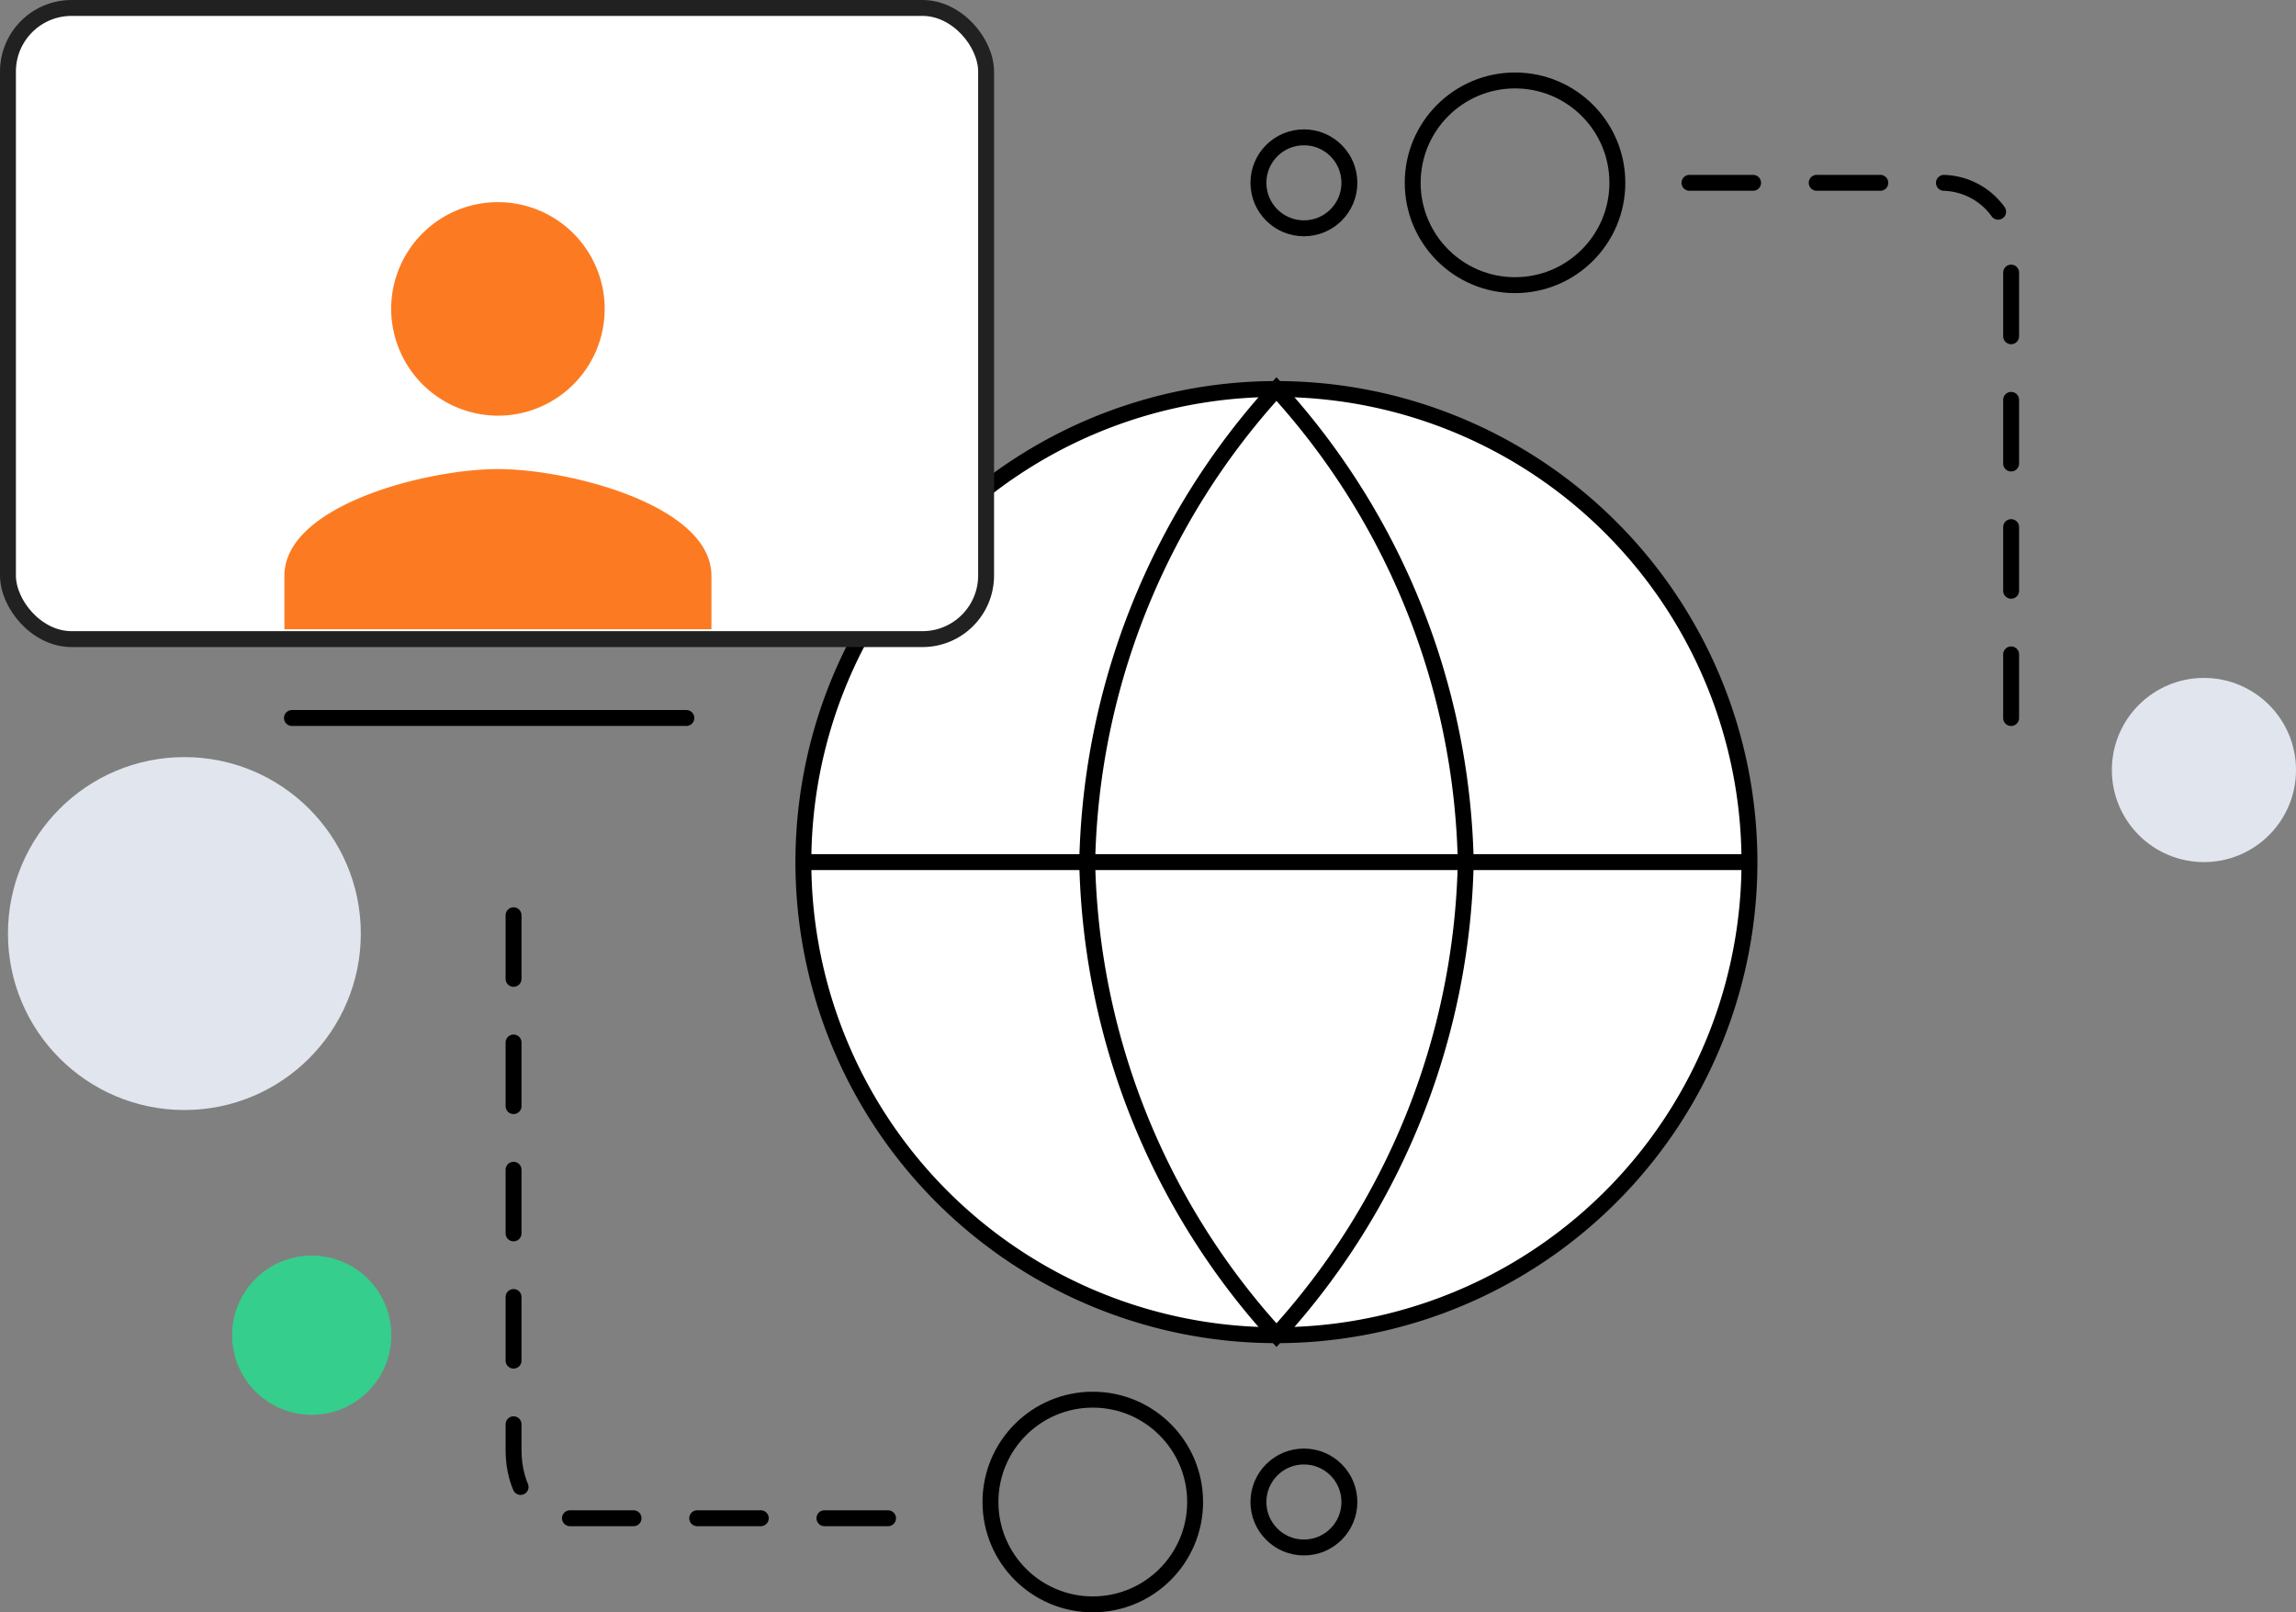
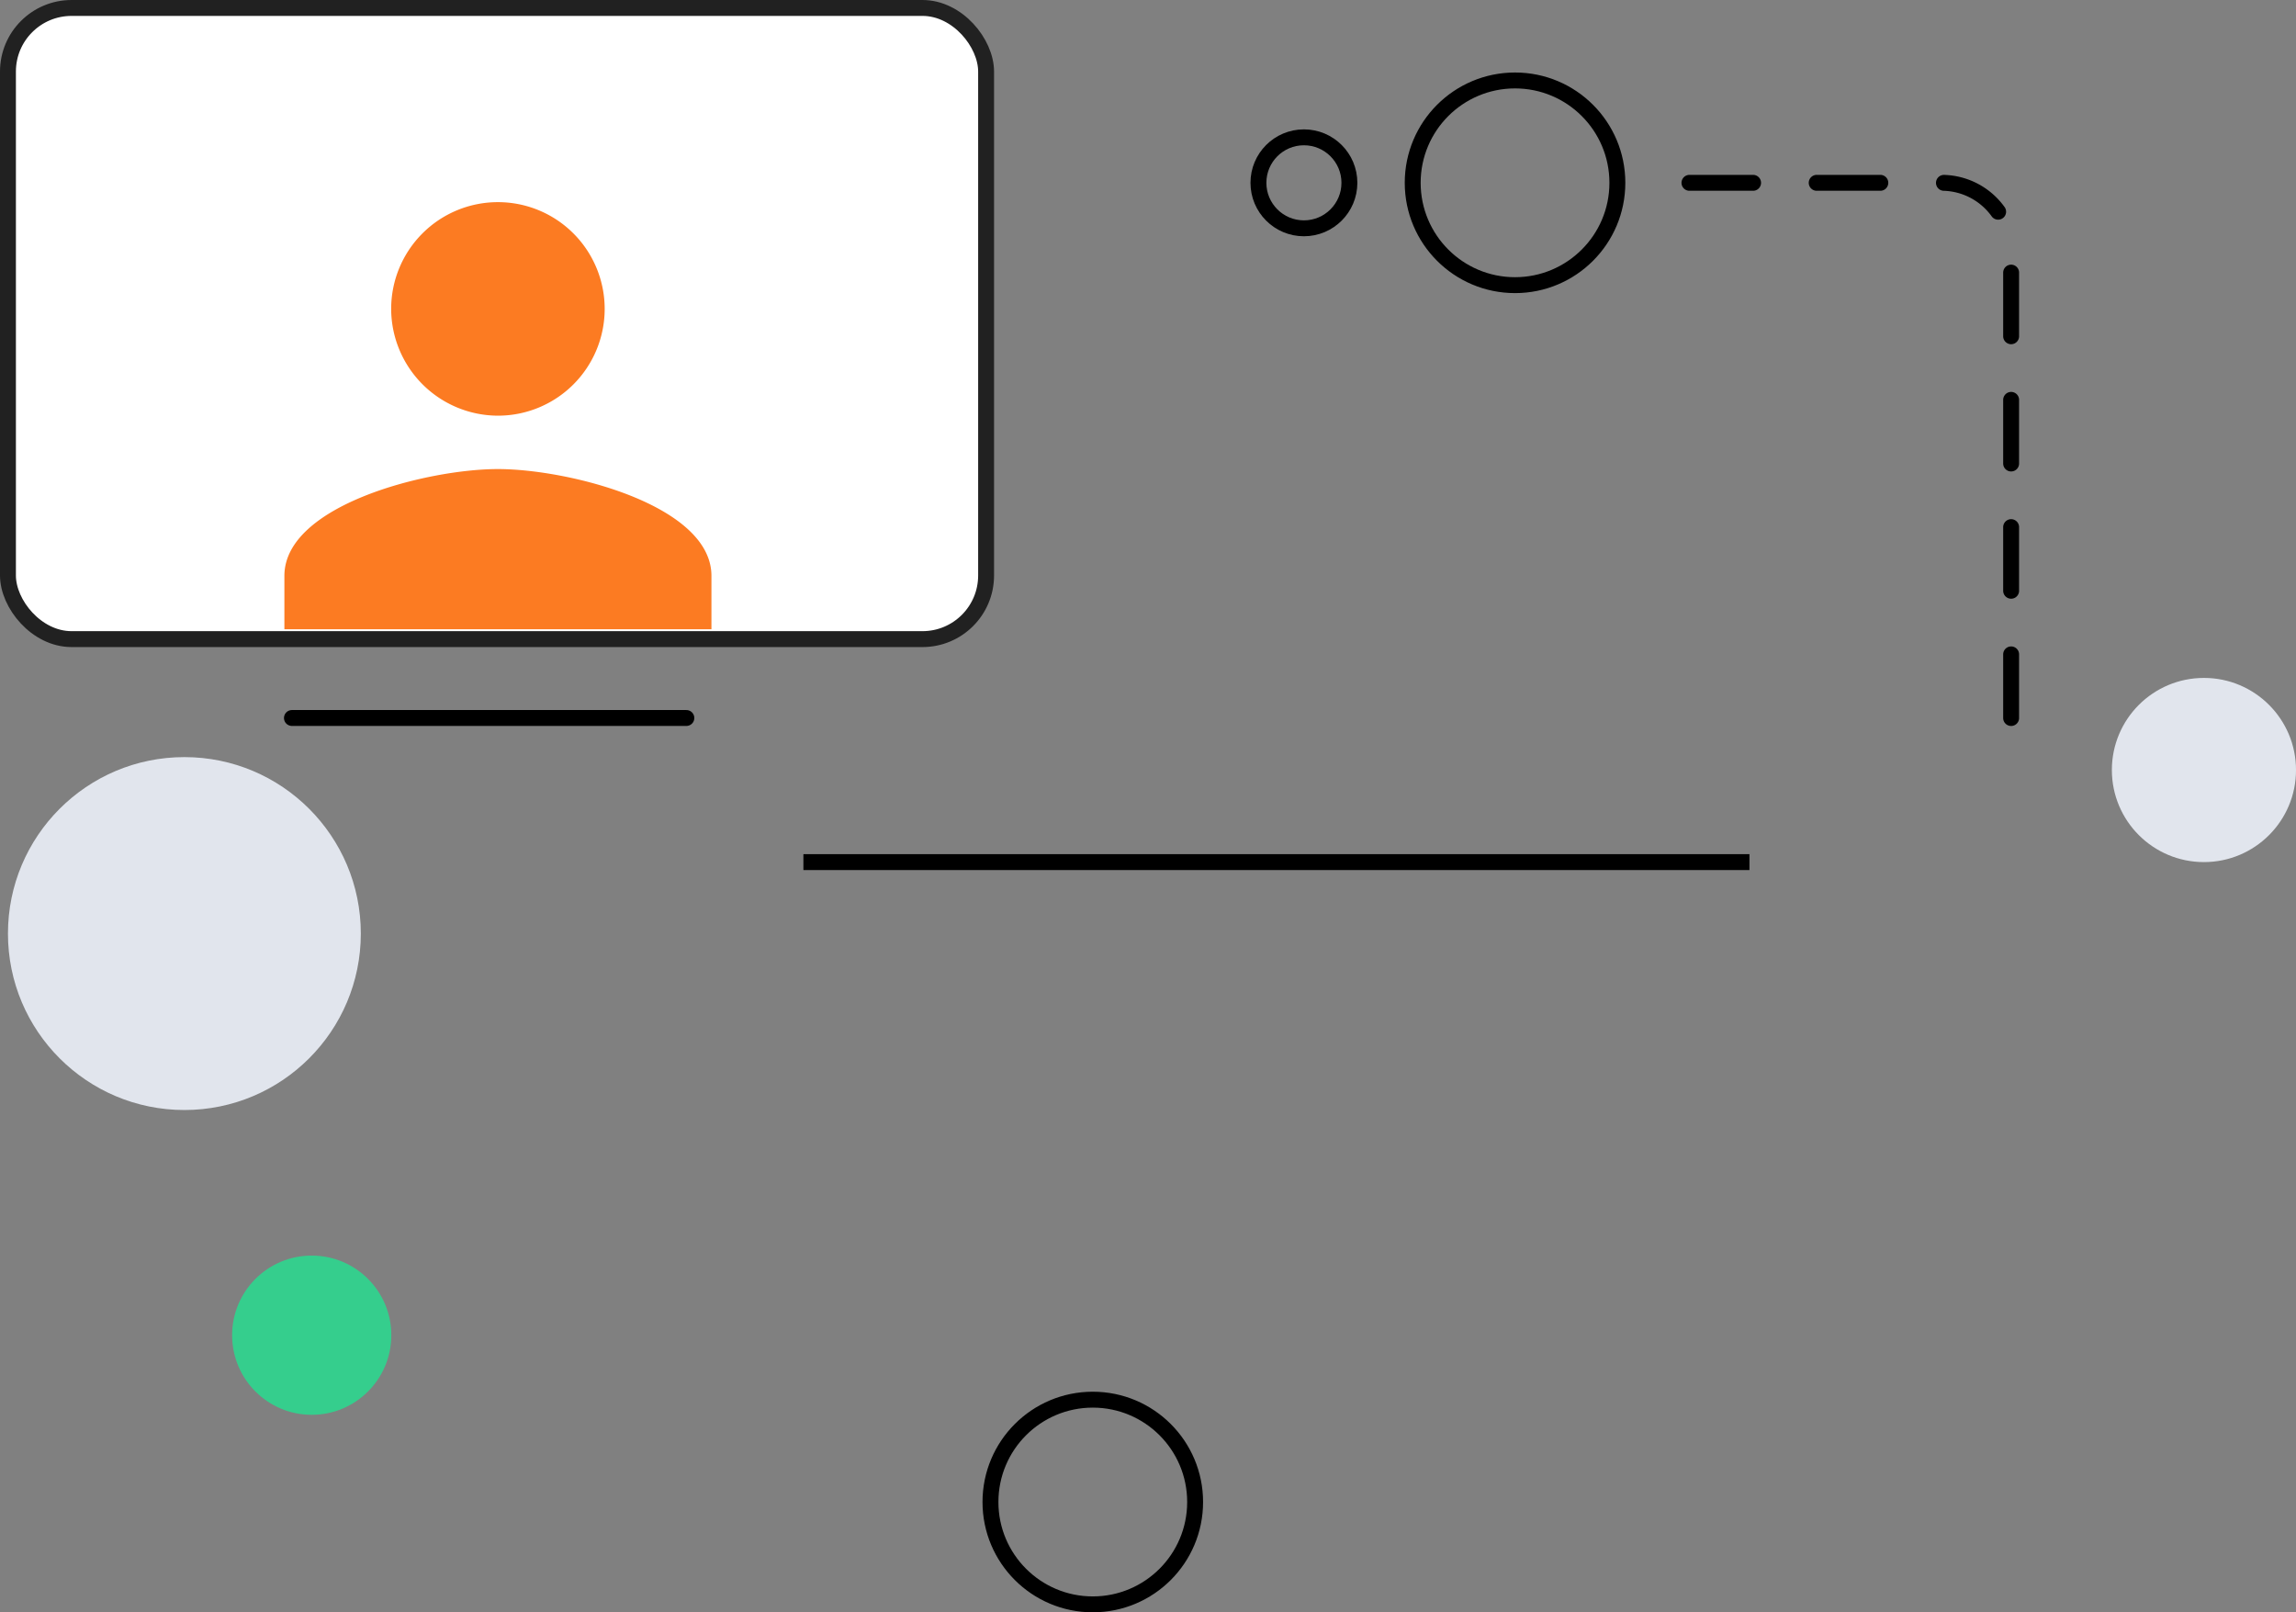
<svg xmlns="http://www.w3.org/2000/svg" width="144.358" height="101.359" viewBox="0 0 144.358 101.359">
  <rect x="0" y="0" width="144.358" height="101.359" fill="#808080" stroke="none" />
  <defs>
    <style>.a{fill:#e1e5ed;}.b{fill:#35ce8d;}.c,.d{fill:#fff;}.c,.e,.f,.g{stroke:#000;}.d{stroke:#212121;}.e,.f,.g{fill:none;stroke-linecap:round;}.f,.g{stroke-miterlimit:10;}.g{stroke-dasharray:4;}.h{fill:#fc7b22;}</style>
  </defs>
  <g transform="translate(-683.576 -1635.862)">
    <circle class="a" cx="11.093" cy="11.093" r="11.093" transform="translate(684.076 1683.458)" />
    <circle class="b" cx="5.005" cy="5.005" r="5.005" transform="translate(698.17 1714.795)" />
    <g transform="translate(734.089 1660.318)">
-       <path class="c" d="M62.481,32.741A29.741,29.741,0,1,1,32.741,3,29.741,29.741,0,0,1,62.481,32.741Z" transform="translate(-3 -3)" />
-       <path class="c" d="M23.9,3a45.5,45.5,0,0,1,11.9,29.741A45.5,45.5,0,0,1,23.9,62.481,45.5,45.5,0,0,1,12,32.741,45.5,45.5,0,0,1,23.9,3Z" transform="translate(5.844 -3)" />
      <path class="c" d="M3,18H62.481" transform="translate(-3 11.741)" />
    </g>
    <g transform="translate(684.076 1636.362)">
      <g transform="translate(0 0)">
        <rect class="d" width="61.5" height="39.678" rx="4" transform="translate(0 0)" />
        <line class="e" x2="24.799" transform="translate(17.855 44.637)" />
      </g>
    </g>
    <circle class="f" cx="6.434" cy="6.434" r="6.434" transform="translate(772.398 1640.92)" />
    <circle class="f" cx="6.434" cy="6.434" r="6.434" transform="translate(758.718 1736.721) rotate(180)" />
    <circle class="f" cx="2.86" cy="2.86" r="2.86" transform="translate(762.698 1644.495)" />
-     <circle class="f" cx="2.86" cy="2.86" r="2.86" transform="translate(768.418 1733.146) rotate(180)" />
    <path class="g" d="M20.4,33.645V4.355A4.355,4.355,0,0,0,16.047,0H0" transform="translate(789.623 1647.355)" />
-     <path class="g" d="M-1,0V33.634C-1,36,.249,37.908,1.788,37.908h22.1" transform="translate(716.865 1693.399)" />
    <path class="h" d="M17.925,17.925a6.712,6.712,0,1,0-6.712-6.712A6.732,6.732,0,0,0,17.925,17.925Zm0,3.356c-4.447,0-13.425,2.266-13.425,6.712V31.35H31.35V27.994C31.35,23.547,22.372,21.281,17.925,21.281Z" transform="translate(696.957 1644.069)" />
    <circle class="a" cx="5.789" cy="5.789" r="5.789" transform="translate(816.357 1678.48)" />
  </g>
</svg>